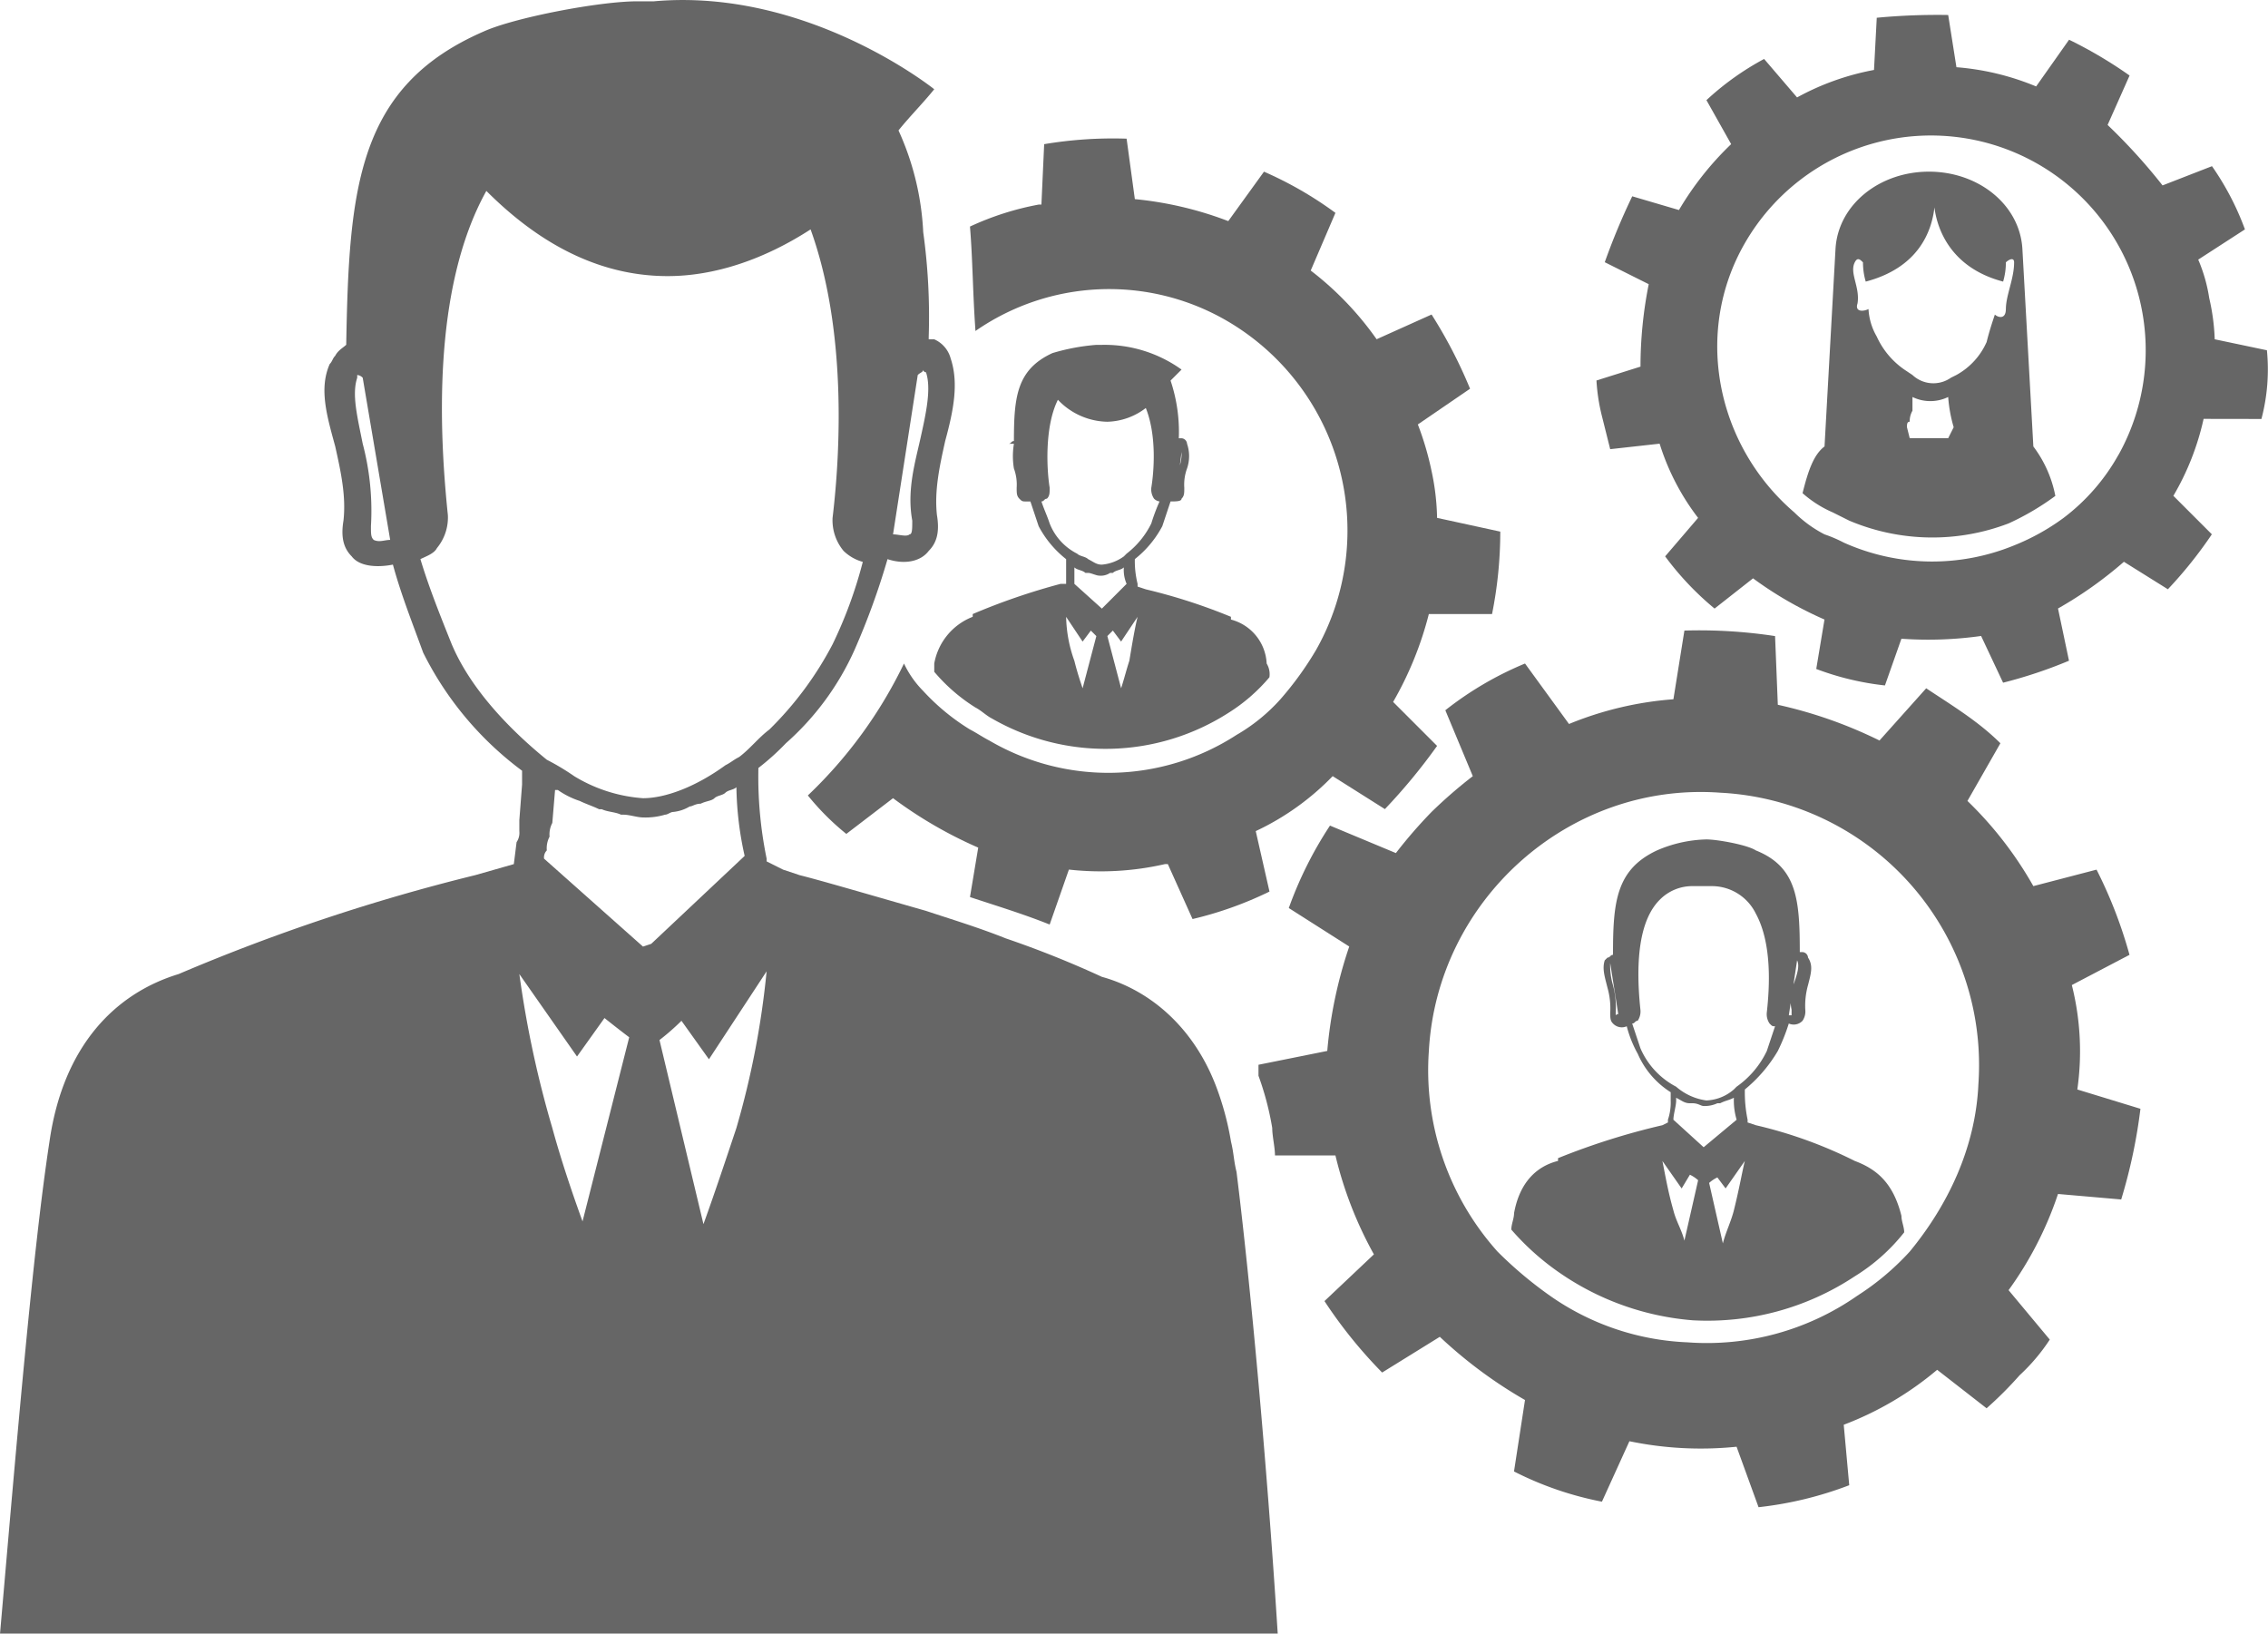
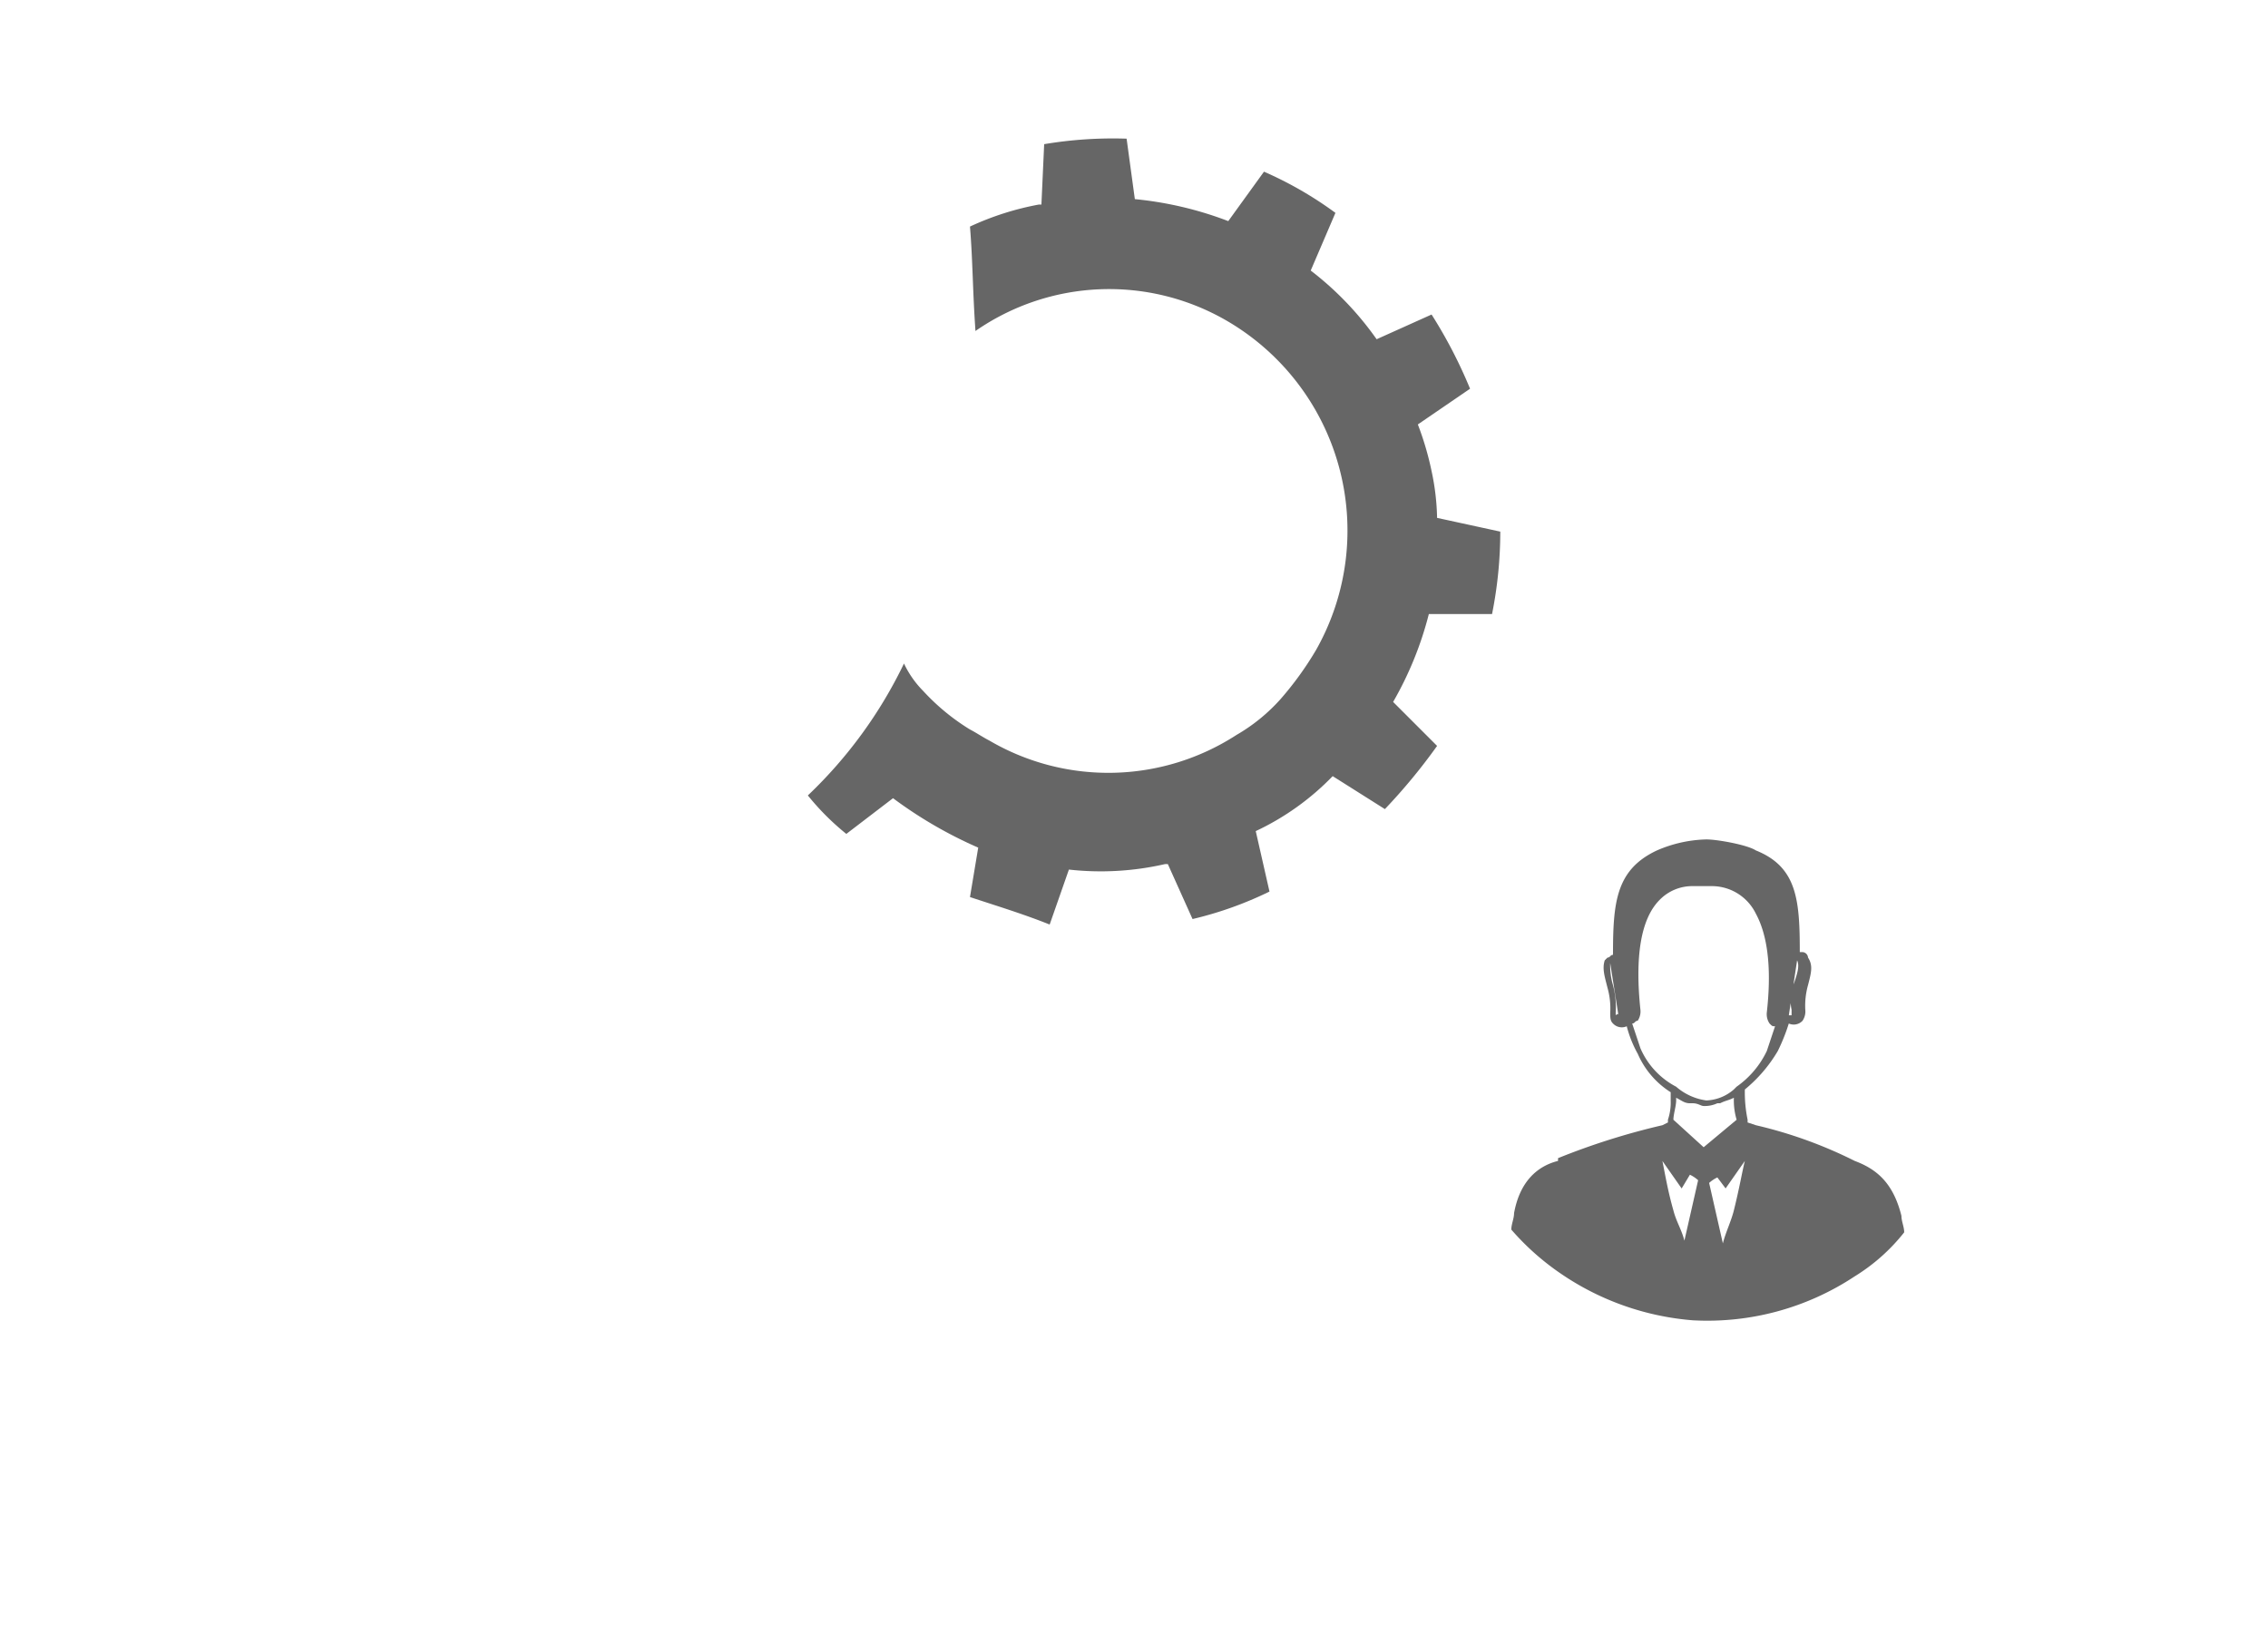
<svg xmlns="http://www.w3.org/2000/svg" viewBox="351 -1201 275.299 198.276">
  <defs>
    <style>
      .cls-1 {
        fill: #666;
      }
    </style>
  </defs>
  <g id="Group_336" data-name="Group 336" transform="translate(351.1 -1200.854)">
-     <path id="Path_83" data-name="Path 83" class="cls-1" d="M33.9,51.107v1a21.314,21.314,0,0,0,5,4.336c.667.334,1.334,1,2,1.334a27.658,27.658,0,0,0,28.684-.667,21.315,21.315,0,0,0,5-4.336,2.5,2.5,0,0,0-.334-1.668,5.8,5.8,0,0,0-4.336-5.337v-.334A68.917,68.917,0,0,0,59.582,42.1l-1-.334h0v-.334a11.489,11.489,0,0,1-.334-3,12.592,12.592,0,0,0,3.335-4l1-3c.667,0,1.334,0,1.334-.334.334-.334.334-.667.334-1.334a5.676,5.676,0,0,1,.334-2.335,4.628,4.628,0,0,0,0-3,.717.717,0,0,0-.667-.667h-.334a19.486,19.486,0,0,0-1-7l1.334-1.334a15.994,15.994,0,0,0-9.673-3h-.667a25.281,25.281,0,0,0-5.337,1c-4.336,2-4.67,5.337-4.67,10.673-.334,0-.334.334-.667.334h.667a9.068,9.068,0,0,0,0,3,5.676,5.676,0,0,1,.334,2.335c0,.667,0,1,.334,1.334s.334.334,1,.334h.334l1,3a12.592,12.592,0,0,0,3.335,4V41.1h0v.334h-.667A79.257,79.257,0,0,0,38.569,45.1v.334A7.492,7.492,0,0,0,33.9,51.107ZM63.918,25.424a4.957,4.957,0,0,1-.334,2v.667ZM54.246,44.436l-3.335-3v-2h0c.334.334,1,.334,1.334.667h.334c.334,0,1,.334,1.334.334a2.005,2.005,0,0,0,1.334-.334h.334c.334-.334,1-.334,1.334-.667h0a4.231,4.231,0,0,0,.334,2l-3,3Zm4.336,1c-.334,1.334-.667,3.335-1,5.337-.334,1-.667,2.335-1,3.335l-1.668-6.337.667-.667,1,1.334ZM47.909,34.1c-.334-1-.667-1.668-1-2.668.334,0,.334-.334.667-.334.334-.334.334-.667.334-1.334-.334-2-.667-7.338,1-10.673a8.455,8.455,0,0,0,6,2.668,7.969,7.969,0,0,0,4.67-1.668c1.334,3.335,1,7.671.667,9.673a2.005,2.005,0,0,0,.334,1.334,1.164,1.164,0,0,0,.667.334,22.984,22.984,0,0,0-1,2.668,10.426,10.426,0,0,1-3,3.669l-.334.334a5.323,5.323,0,0,1-2.668,1c-.667,0-1-.334-1.668-.667-.334-.334-1-.334-1.334-.667h0A6.93,6.93,0,0,1,47.909,34.1Zm4,14.342,1-1.334.667.667-1.668,6.337c-.334-1-.667-2-1-3.335a16.586,16.586,0,0,1-1-5.337Z" transform="translate(79.403 29.284)" />
    <path id="Path_84" data-name="Path 84" class="cls-1" d="M80,26.913A29.451,29.451,0,0,1,91,66.938a39.344,39.344,0,0,1-4.336,6,21.777,21.777,0,0,1-5.337,4.336,28.6,28.6,0,0,1-30.018.667c-.667-.334-1.668-1-2.335-1.334a26.491,26.491,0,0,1-5.67-4.67,11.979,11.979,0,0,1-2.335-3.335A54.907,54.907,0,0,1,29.3,84.615a30.906,30.906,0,0,0,4.67,4.67l5.67-4.336a52.417,52.417,0,0,0,10.34,6l-1,6c3,1,6.337,2,9.673,3.335l2.335-6.671a34.934,34.934,0,0,0,11.674-.667h.334l3,6.671a44.412,44.412,0,0,0,9.339-3.335l-1.668-7.338a31.71,31.71,0,0,0,9.339-6.671l6.337,4a70.371,70.371,0,0,0,6.337-7.671l-5.337-5.337A42.226,42.226,0,0,0,104.679,62.6h7.671a50.907,50.907,0,0,0,1-10.006l-7.671-1.668a29.374,29.374,0,0,0-.667-5.67,36.443,36.443,0,0,0-1.668-5.67l6.337-4.336a58,58,0,0,0-4.67-9.006l-6.671,3a38.139,38.139,0,0,0-8-8.338l3-7a45.017,45.017,0,0,0-8.672-5l-4.336,6a43.265,43.265,0,0,0-11.34-2.668l-1-7.338a50.489,50.489,0,0,0-10.006.667L57.651,12.9h-.334a34.8,34.8,0,0,0-8.338,2.668c.334,4,.334,8,.667,12.674A28.438,28.438,0,0,1,80,26.913Z" transform="translate(68.66 11.785)" />
-     <path id="Path_85" data-name="Path 85" class="cls-1" d="M92.183,15.439C91.849,10.1,86.846,6.1,80.843,6.1s-11.007,4-11.34,9.339h0L68.168,39.454c-1.334,1-2,3-2.668,5.67a13.773,13.773,0,0,0,3.669,2.335l2,1a25.9,25.9,0,0,0,19.345.334,31.673,31.673,0,0,0,5.67-3.335,14.475,14.475,0,0,0-2.668-6ZM83.178,38.453h-4.67l-.334-1.334c0-.334,0-.667.334-.667a2.521,2.521,0,0,1,.334-1.334V33.45h0a4.947,4.947,0,0,0,4.336,0,17.21,17.21,0,0,0,.667,3.669Zm7-15.676c0,1.334-1,1-1.334.667-.334,1-.667,2-1,3.335a8.487,8.487,0,0,1-3.669,4l-.667.334a3.708,3.708,0,0,1-4.669-.334l-1-.667a9.805,9.805,0,0,1-3.335-4,7.457,7.457,0,0,1-1-3.335c-.667.334-1.668.334-1.334-.667.334-2-1-3.669-.334-5,.334-.667.667-.334,1,0a8.144,8.144,0,0,0,.334,2.335c6.337-1.668,8-6,8.338-9.006v0c.334,2.668,2,7.338,8.338,9.006a8.144,8.144,0,0,0,.334-2.335c.334-.334,1-.667,1,0C91.182,19.108,90.182,21.109,90.182,22.777Z" transform="translate(153.201 14.588)" />
    <path id="Path_86" data-name="Path 86" class="cls-1" d="M70.1,8.267h0v0Z" transform="translate(163.943 18.091)" />
-     <path id="Path_87" data-name="Path 87" class="cls-1" d="M138.716,49.43a23.57,23.57,0,0,0,.667-8.338l-6.337-1.334a25.745,25.745,0,0,0-.667-5,19.119,19.119,0,0,0-1.334-4.67l5.67-3.669a33.608,33.608,0,0,0-4-7.671l-6,2.335a69.663,69.663,0,0,0-6.671-7.338l2.668-6A53.087,53.087,0,0,0,115.368,3.4l-4,5.67a31.6,31.6,0,0,0-9.673-2.335l-1-6.337a78.327,78.327,0,0,0-8.672.334l-.334,6.337h0a31.285,31.285,0,0,0-9.339,3.335l-4-4.67a33.659,33.659,0,0,0-7,5l3,5.337a37.252,37.252,0,0,0-6.337,8l-5.67-1.668a81.467,81.467,0,0,0-3.335,8l5.337,2.668a50.907,50.907,0,0,0-1,10.006L58,44.76a22.954,22.954,0,0,0,.667,4.336l1,4,6-.667a28.916,28.916,0,0,0,4.67,9.006l-4,4.67a35.715,35.715,0,0,0,6,6.337l4.67-3.669a45.017,45.017,0,0,0,8.672,5l-1,6a33.868,33.868,0,0,0,8.338,2l2-5.67a46.141,46.141,0,0,0,9.673-.334h0l2.668,5.67a56.313,56.313,0,0,0,8-2.668l-1.334-6.337a48.854,48.854,0,0,0,8-5.67l5.337,3.335a51.974,51.974,0,0,0,5.337-6.671l-4.67-4.67a32.058,32.058,0,0,0,3.669-9.339Zm-17.344,4.336a24.667,24.667,0,0,1-6.671,7.671,27.039,27.039,0,0,1-6,3.335,26.23,26.23,0,0,1-20.679-.334,16.26,16.26,0,0,0-2.335-1,14.809,14.809,0,0,1-3.669-2.668c-9.339-8-12.341-21.68-6-32.687a26.064,26.064,0,0,1,45.361,25.682Z" transform="translate(135.685 1.276)" />
    <path id="Path_88" data-name="Path 88" class="cls-1" d="M96.592,69.424h0a53.9,53.9,0,0,0-12.007-4.336l-1-.334h0v-.334a16.367,16.367,0,0,1-.334-3.669,17.553,17.553,0,0,0,4-4.67,23,23,0,0,0,1.334-3.335,1.467,1.467,0,0,0,1.668-.334,2.005,2.005,0,0,0,.334-1.334,9.235,9.235,0,0,1,.334-3c.334-1.334.667-2.335,0-3.335a.717.717,0,0,0-.667-.667h-.334c0-6.337-.334-10.34-5.337-12.341-1-.667-4.67-1.334-6-1.334a15.931,15.931,0,0,0-6,1.334c-5,2.335-5.337,6.337-5.337,12.674-.334,0-.334.334-.667.334l-.334.334c-.334,1,0,2,.334,3.335a9.234,9.234,0,0,1,.334,3c0,.667,0,1,.334,1.334a1.467,1.467,0,0,0,1.668.334,13.939,13.939,0,0,0,1.334,3.335,10.426,10.426,0,0,0,4,4.67h0v1a6.512,6.512,0,0,1-.334,2.335h0v.334h0l-.667.334h0a85.064,85.064,0,0,0-12.674,4v.334c-2.668.667-4.67,2.668-5.337,6.337,0,.667-.334,1.334-.334,2a31.169,31.169,0,0,0,6,5.337,33.025,33.025,0,0,0,16.01,5.67,32.381,32.381,0,0,0,19.679-5.337,23.014,23.014,0,0,0,6-5.337c0-.667-.334-1.334-.334-2C101.262,72.092,99.26,70.424,96.592,69.424Zm-7-24.348h0c.334.667,0,1.668-.334,2.668a5.487,5.487,0,0,0-.334,3.335v.667h-.334ZM67.574,51.746v-.334a10.282,10.282,0,0,0-.334-3.335,8.289,8.289,0,0,1-.334-2.668h0l1,6.337C67.908,51.413,67.574,51.746,67.574,51.746Zm3,4-1-3c.334,0,.334-.334.667-.334a2.005,2.005,0,0,0,.334-1.334c-.667-6.337,0-11.007,2.335-13.341a5.524,5.524,0,0,1,4-1.668h2.335a5.942,5.942,0,0,1,5.337,3.335c2,3.669,1.668,9.006,1.334,12.007a2.005,2.005,0,0,0,.334,1.334c.334.334.334.334.667.334l-1,3a11.136,11.136,0,0,1-3.669,4.336l-.334.334a5.391,5.391,0,0,1-3.335,1.334,7.03,7.03,0,0,1-3.669-1.668A9.516,9.516,0,0,1,70.576,55.749ZM75.913,79.1c-.334-1.334-1-2.335-1.334-3.669-.667-2.335-1-4.336-1.334-6l2.335,3.335,1-1.668a4.127,4.127,0,0,1,1,.667Zm2.335-11.34-3.669-3.335c0-.667.334-1.668.334-2.335v-.334h0c.667.334,1,.667,1.668.667h.334c.667,0,1,.334,1.334.334a3.627,3.627,0,0,0,1.668-.334h.334c.667-.334,1-.334,1.668-.667h0a8.289,8.289,0,0,0,.334,2.668l-4,3.335Zm3.669,7.671c-.334,1.334-1,2.668-1.334,4l-1.668-7.338a4.128,4.128,0,0,1,1-.667l1,1.334,2.335-3.335C82.917,70.758,82.584,72.759,81.916,75.428Z" transform="translate(128.446 71.337)" />
-     <path id="Path_89" data-name="Path 89" class="cls-1" d="M144.427,65.826l7-3.669a55.327,55.327,0,0,0-4-10.34l-7.671,2a45.458,45.458,0,0,0-8-10.34h0l4-7c-2.668-2.668-6-4.67-9.006-6.671l-5.67,6.337a54.277,54.277,0,0,0-12.341-4.336l-.334-8.338A61,61,0,0,0,97.4,22.8l-1.334,8.338a41.383,41.383,0,0,0-12.674,3L78.053,26.8a40.793,40.793,0,0,0-9.673,5.67l3.335,8a57.975,57.975,0,0,0-5,4.336,57.975,57.975,0,0,0-4.336,5l-8-3.335a46.764,46.764,0,0,0-5,10.006l7.338,4.67a53.558,53.558,0,0,0-2.668,12.674L45.7,75.5v1.334a35.18,35.18,0,0,1,1.668,6.337c0,1,.334,2.335.334,3.335h7.338a47.322,47.322,0,0,0,4.67,12.007l-6,5.67a56.987,56.987,0,0,0,7,8.672l7-4.336h0a55.292,55.292,0,0,0,10.34,7.671l-1.334,8.672a40.455,40.455,0,0,0,10.673,3.669l3.335-7.338a42.692,42.692,0,0,0,13.008.667L106.4,129.2a44.14,44.14,0,0,0,11.007-2.668l-.667-7.338a39.051,39.051,0,0,0,11.34-6.671l6,4.67a45.282,45.282,0,0,0,4-4,22.964,22.964,0,0,0,3.669-4.336l-5-6a43.136,43.136,0,0,0,6-11.674l7.671.667a64.781,64.781,0,0,0,2.335-11.007L145.094,78.5A32.875,32.875,0,0,0,144.427,65.826Zm-11.34,12.007c-.334,7.671-3.669,14.676-8.338,20.346a31.683,31.683,0,0,1-6.337,5.337,31.92,31.92,0,0,1-20.679,5.67,31.222,31.222,0,0,1-16.677-5.67,48.774,48.774,0,0,1-6.337-5.337,32.977,32.977,0,0,1-8.338-24.348c1-18.345,17.01-32.687,35.355-31.353A33.1,33.1,0,0,1,133.087,77.834Z" transform="translate(106.96 53.589)" />
-     <path id="Path_90" data-name="Path 90" class="cls-1" d="M149.325,138.427a35.182,35.182,0,0,0-1.668-6.337c-2.668-7.338-8-12.007-14.009-13.675a121.609,121.609,0,0,0-11.674-4.67c-3.335-1.334-6.671-2.335-9.673-3.335-7-2-12.674-3.669-15.343-4.336l-2-.667h0l-2-1v-.334a49.1,49.1,0,0,1-1-11.007,30.071,30.071,0,0,0,3.335-3,33.237,33.237,0,0,0,8.338-11.34,89.13,89.13,0,0,0,4-11.007c2,.667,4,.334,5-1,1-1,1.334-2.335,1-4.336-.334-3,.334-6,1-9.006,1-3.669,1.668-7,.667-10.006a3.526,3.526,0,0,0-2-2.335h-.667V40.7a74.6,74.6,0,0,0-.667-12.674,33.555,33.555,0,0,0-3-12.341c1.334-1.668,3-3.335,4.336-5,0,0-15.343-12.341-34.021-10.673h-2c-4.67,0-15.009,2-18.678,3.669C43.26,10.348,42.259,22.689,41.926,41.7c-.334.334-1,.667-1.334,1.334-.334.334-.334.667-.667,1-1.334,3-.334,6.337.667,10.006.667,3,1.334,6,1,9.006-.334,2,0,3.335,1,4.336,1,1.334,3.335,1.334,5,1,1,3.669,2.335,7,3.669,10.673A40.083,40.083,0,0,0,63.272,93.4v1.668L62.939,99.4v1.334a2.005,2.005,0,0,1-.334,1.334l-.334,2.668-.667.334.667-.334-4.67,1.334h0A234.661,234.661,0,0,0,21.58,118.081c-7.671,2.335-14.009,8.672-15.676,20.346-2,13.008-4,36.689-6,59.7H154.995c-1.334-21.013-3.335-42.693-5-56.034C149.658,140.761,149.658,139.761,149.325,138.427ZM111.3,45.37c.334-.334.667-.334.667-.667a.327.327,0,0,0,.334.334c.667,2,0,5-.667,8s-1.668,6.337-1,10.006c0,1,0,1.668-.334,1.668-.334.334-1.334,0-2,0ZM45.261,65.382c-.334-.334-.334-.667-.334-1.668a31.883,31.883,0,0,0-1-10.006c-.667-3.335-1.334-6-.667-8V45.37a1.033,1.033,0,0,1,.667.334l3.335,19.679C46.6,65.382,45.928,65.715,45.261,65.382ZM54.6,77.723c-1.334-3.335-2.668-6.671-3.669-10.006.667-.334,1.668-.667,2-1.334a5.823,5.823,0,0,0,1.334-4c-1-9.673-2-27.35,4.67-39.357,5,5,12.341,10.34,22.013,10.34h0c5.67,0,11.674-2,17.344-5.67,4.336,12.007,3.669,26.683,2.668,35.021a5.823,5.823,0,0,0,1.334,4,5.376,5.376,0,0,0,2.335,1.334,53.226,53.226,0,0,1-3.669,10.006A41.369,41.369,0,0,1,93.29,88.4c-1.334,1-2.335,2.335-3.669,3.335-.667.334-1,.667-1.668,1-3.669,2.668-7.338,4-10.006,4a18.535,18.535,0,0,1-8.338-2.668,29.331,29.331,0,0,0-3.335-2h0C60.937,87.729,56.6,82.726,54.6,77.723ZM70.61,148.1c-1.334-3.669-2.668-7.671-3.669-11.34a126.812,126.812,0,0,1-4-18.678l7,10.006,3.335-4.67c1.668,1.334,3,2.335,3,2.335Zm7.338-33.354L65.94,104.072a1.225,1.225,0,0,1,.334-1,3.007,3.007,0,0,1,.334-1.668,3.007,3.007,0,0,1,.334-1.668l.334-4h.334a9.986,9.986,0,0,0,2.668,1.334h0c.667.334,1.668.667,2.335,1h.334c.667.334,1.668.334,2.335.667h.334c.667,0,1.668.334,2.335.334a8.289,8.289,0,0,0,2.668-.334c.334,0,.667-.334,1-.334a4.741,4.741,0,0,0,2-.667c.334,0,.667-.334,1.334-.334.667-.334,1.334-.334,1.668-.667s1-.334,1.334-.667,1-.334,1.334-.667a40.271,40.271,0,0,0,1,8.338l-11.34,10.673Zm11.34,22.013c-1.334,4-2.668,8-4,11.674l-5.337-22.347a28.125,28.125,0,0,0,2.668-2.335l3.335,4.67,7-10.673A103.73,103.73,0,0,1,89.288,136.759Z" transform="translate(0 0)" />
  </g>
</svg>